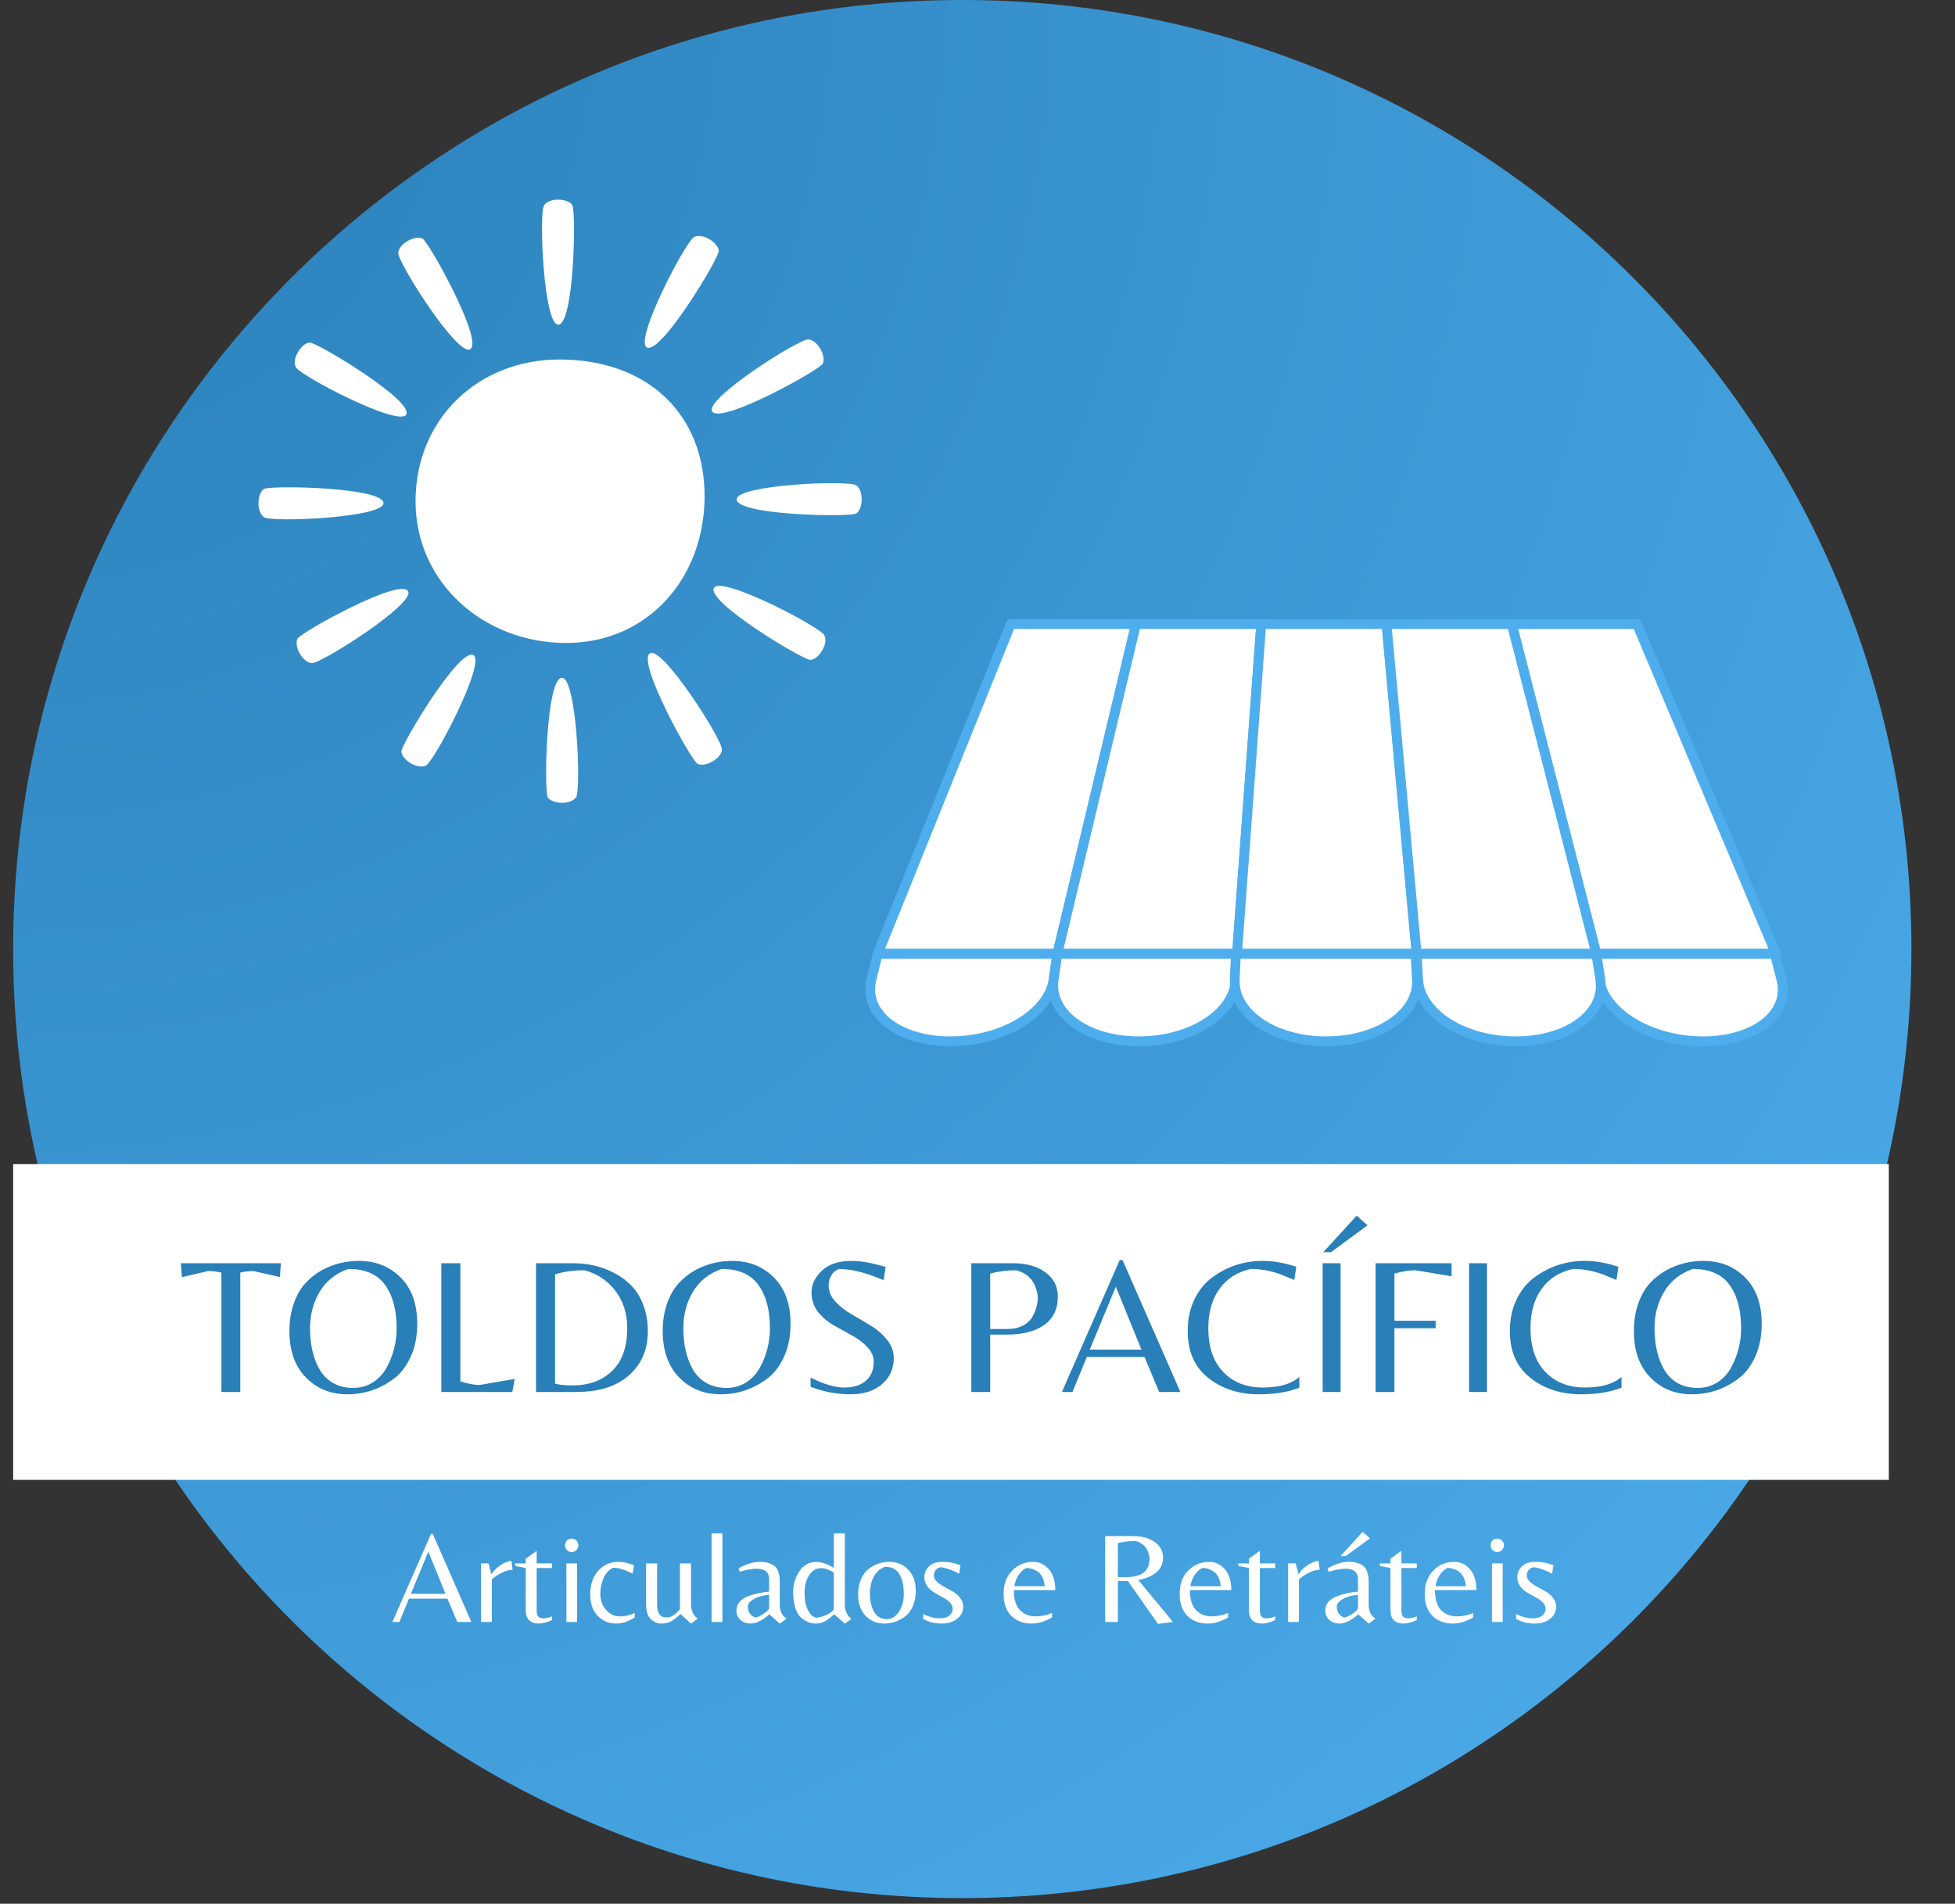
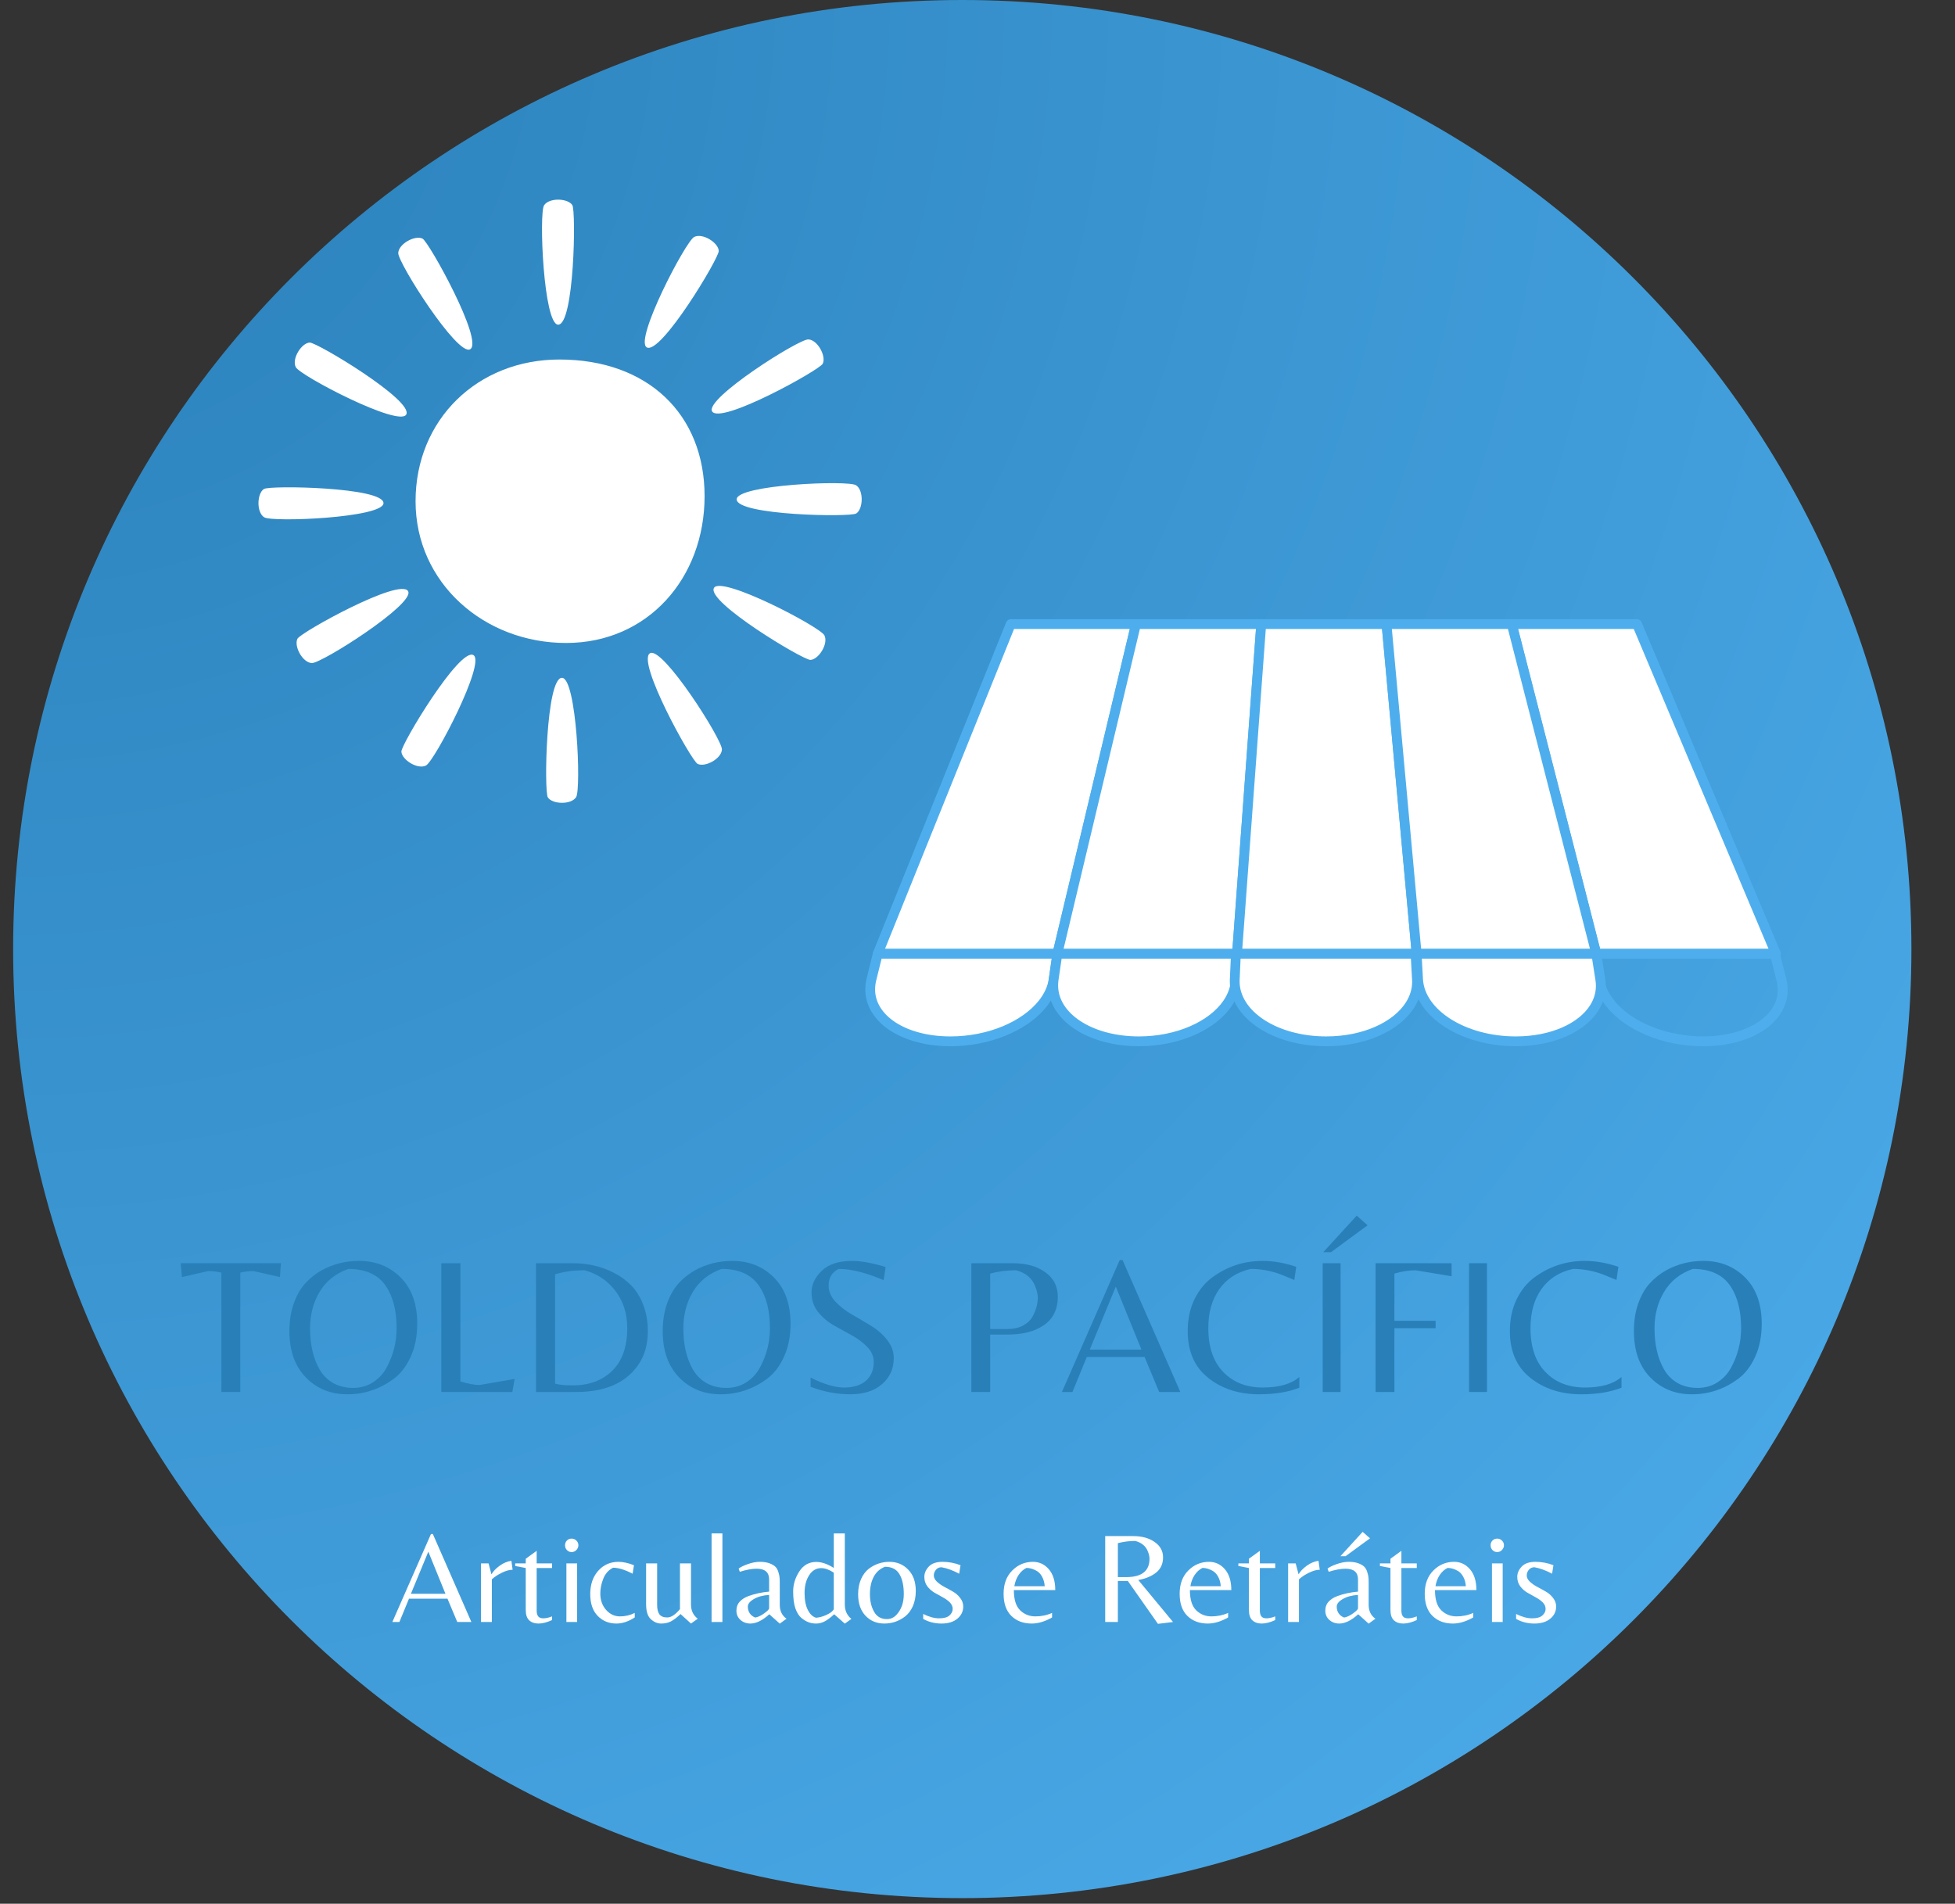
<svg xmlns="http://www.w3.org/2000/svg" width="421" zoomAndPan="magnify" viewBox="0 0 315.75 307.5" height="410" preserveAspectRatio="xMidYMid meet" version="1.0">
  <rect x="0" y="0" width="315.75" height="307.5" fill="#333333" stroke="none" />
  <defs>
    <g />
    <clipPath id="f31f1c1f27">
      <path d="M 2.121 0 L 308.711 0 L 308.711 306.59 L 2.121 306.59 Z M 2.121 0 " clip-rule="nonzero" />
    </clipPath>
    <clipPath id="95c54cd90e">
      <path d="M 155.414 0 C 70.754 0 2.121 68.633 2.121 153.297 C 2.121 237.957 70.754 306.59 155.414 306.59 C 240.078 306.59 308.711 237.957 308.711 153.297 C 308.711 68.633 240.078 0 155.414 0 Z M 155.414 0 " clip-rule="nonzero" />
    </clipPath>
    <radialGradient gradientTransform="matrix(1, 0, 0, 1, 2.12, 0)" gradientUnits="userSpaceOnUse" r="433.584" cx="0" id="2a576bf11d" cy="0" fx="0" fy="0">
      <stop stop-opacity="1" stop-color="rgb(16.212%, 49.942%, 72.36%)" offset="0" />
      <stop stop-opacity="1" stop-color="rgb(16.411%, 50.194%, 72.643%)" offset="0.016" />
      <stop stop-opacity="1" stop-color="rgb(16.58%, 50.409%, 72.885%)" offset="0.027" />
      <stop stop-opacity="1" stop-color="rgb(16.75%, 50.626%, 73.128%)" offset="0.039" />
      <stop stop-opacity="1" stop-color="rgb(16.92%, 50.841%, 73.37%)" offset="0.051" />
      <stop stop-opacity="1" stop-color="rgb(17.09%, 51.056%, 73.613%)" offset="0.062" />
      <stop stop-opacity="1" stop-color="rgb(17.259%, 51.273%, 73.856%)" offset="0.074" />
      <stop stop-opacity="1" stop-color="rgb(17.43%, 51.488%, 74.098%)" offset="0.086" />
      <stop stop-opacity="1" stop-color="rgb(17.599%, 51.703%, 74.341%)" offset="0.098" />
      <stop stop-opacity="1" stop-color="rgb(17.77%, 51.92%, 74.583%)" offset="0.109" />
      <stop stop-opacity="1" stop-color="rgb(17.94%, 52.135%, 74.826%)" offset="0.121" />
      <stop stop-opacity="1" stop-color="rgb(18.109%, 52.35%, 75.069%)" offset="0.133" />
      <stop stop-opacity="1" stop-color="rgb(18.28%, 52.567%, 75.311%)" offset="0.145" />
      <stop stop-opacity="1" stop-color="rgb(18.449%, 52.782%, 75.554%)" offset="0.156" />
      <stop stop-opacity="1" stop-color="rgb(18.619%, 52.997%, 75.797%)" offset="0.168" />
      <stop stop-opacity="1" stop-color="rgb(18.79%, 53.214%, 76.039%)" offset="0.18" />
      <stop stop-opacity="1" stop-color="rgb(18.959%, 53.429%, 76.282%)" offset="0.191" />
      <stop stop-opacity="1" stop-color="rgb(19.128%, 53.644%, 76.524%)" offset="0.203" />
      <stop stop-opacity="1" stop-color="rgb(19.299%, 53.859%, 76.767%)" offset="0.215" />
      <stop stop-opacity="1" stop-color="rgb(19.469%, 54.076%, 77.01%)" offset="0.227" />
      <stop stop-opacity="1" stop-color="rgb(19.638%, 54.291%, 77.252%)" offset="0.238" />
      <stop stop-opacity="1" stop-color="rgb(19.809%, 54.506%, 77.495%)" offset="0.25" />
      <stop stop-opacity="1" stop-color="rgb(19.951%, 54.686%, 77.698%)" offset="0.262" />
      <stop stop-opacity="1" stop-color="rgb(20.064%, 54.831%, 77.859%)" offset="0.27" />
      <stop stop-opacity="1" stop-color="rgb(20.177%, 54.974%, 78.021%)" offset="0.277" />
      <stop stop-opacity="1" stop-color="rgb(20.291%, 55.118%, 78.183%)" offset="0.285" />
      <stop stop-opacity="1" stop-color="rgb(20.404%, 55.261%, 78.345%)" offset="0.293" />
      <stop stop-opacity="1" stop-color="rgb(20.517%, 55.405%, 78.506%)" offset="0.301" />
      <stop stop-opacity="1" stop-color="rgb(20.63%, 55.55%, 78.668%)" offset="0.309" />
      <stop stop-opacity="1" stop-color="rgb(20.744%, 55.693%, 78.83%)" offset="0.316" />
      <stop stop-opacity="1" stop-color="rgb(20.857%, 55.836%, 78.992%)" offset="0.324" />
      <stop stop-opacity="1" stop-color="rgb(20.97%, 55.98%, 79.153%)" offset="0.332" />
      <stop stop-opacity="1" stop-color="rgb(21.083%, 56.123%, 79.315%)" offset="0.34" />
      <stop stop-opacity="1" stop-color="rgb(21.196%, 56.268%, 79.477%)" offset="0.348" />
      <stop stop-opacity="1" stop-color="rgb(21.31%, 56.412%, 79.639%)" offset="0.355" />
      <stop stop-opacity="1" stop-color="rgb(21.423%, 56.555%, 79.8%)" offset="0.363" />
      <stop stop-opacity="1" stop-color="rgb(21.536%, 56.699%, 79.962%)" offset="0.371" />
      <stop stop-opacity="1" stop-color="rgb(21.706%, 56.915%, 80.205%)" offset="0.379" />
      <stop stop-opacity="1" stop-color="rgb(21.933%, 57.202%, 80.528%)" offset="0.395" />
      <stop stop-opacity="1" stop-color="rgb(22.159%, 57.489%, 80.852%)" offset="0.41" />
      <stop stop-opacity="1" stop-color="rgb(22.386%, 57.777%, 81.175%)" offset="0.426" />
      <stop stop-opacity="1" stop-color="rgb(22.612%, 58.064%, 81.499%)" offset="0.441" />
      <stop stop-opacity="1" stop-color="rgb(22.839%, 58.353%, 81.822%)" offset="0.457" />
      <stop stop-opacity="1" stop-color="rgb(23.065%, 58.64%, 82.144%)" offset="0.473" />
      <stop stop-opacity="1" stop-color="rgb(23.293%, 58.926%, 82.468%)" offset="0.488" />
      <stop stop-opacity="1" stop-color="rgb(23.491%, 59.178%, 82.75%)" offset="0.504" />
      <stop stop-opacity="1" stop-color="rgb(23.66%, 59.393%, 82.993%)" offset="0.516" />
      <stop stop-opacity="1" stop-color="rgb(23.83%, 59.61%, 83.235%)" offset="0.527" />
      <stop stop-opacity="1" stop-color="rgb(24.001%, 59.825%, 83.478%)" offset="0.539" />
      <stop stop-opacity="1" stop-color="rgb(24.17%, 60.04%, 83.72%)" offset="0.551" />
      <stop stop-opacity="1" stop-color="rgb(24.339%, 60.257%, 83.963%)" offset="0.562" />
      <stop stop-opacity="1" stop-color="rgb(24.51%, 60.472%, 84.206%)" offset="0.574" />
      <stop stop-opacity="1" stop-color="rgb(24.68%, 60.687%, 84.448%)" offset="0.586" />
      <stop stop-opacity="1" stop-color="rgb(24.85%, 60.904%, 84.691%)" offset="0.598" />
      <stop stop-opacity="1" stop-color="rgb(25.02%, 61.119%, 84.933%)" offset="0.609" />
      <stop stop-opacity="1" stop-color="rgb(25.189%, 61.334%, 85.176%)" offset="0.621" />
      <stop stop-opacity="1" stop-color="rgb(25.331%, 61.514%, 85.379%)" offset="0.633" />
      <stop stop-opacity="1" stop-color="rgb(25.444%, 61.658%, 85.541%)" offset="0.641" />
      <stop stop-opacity="1" stop-color="rgb(25.558%, 61.803%, 85.703%)" offset="0.648" />
      <stop stop-opacity="1" stop-color="rgb(25.671%, 61.946%, 85.864%)" offset="0.656" />
      <stop stop-opacity="1" stop-color="rgb(25.784%, 62.09%, 86.026%)" offset="0.664" />
      <stop stop-opacity="1" stop-color="rgb(25.897%, 62.233%, 86.188%)" offset="0.672" />
      <stop stop-opacity="1" stop-color="rgb(26.012%, 62.378%, 86.349%)" offset="0.68" />
      <stop stop-opacity="1" stop-color="rgb(26.125%, 62.521%, 86.511%)" offset="0.688" />
      <stop stop-opacity="1" stop-color="rgb(26.294%, 62.737%, 86.754%)" offset="0.695" />
      <stop stop-opacity="1" stop-color="rgb(26.521%, 63.023%, 87.077%)" offset="0.711" />
      <stop stop-opacity="1" stop-color="rgb(26.747%, 63.312%, 87.401%)" offset="0.727" />
      <stop stop-opacity="1" stop-color="rgb(26.974%, 63.599%, 87.724%)" offset="0.742" />
      <stop stop-opacity="1" stop-color="rgb(27.171%, 63.85%, 88.007%)" offset="0.758" />
      <stop stop-opacity="1" stop-color="rgb(27.342%, 64.066%, 88.249%)" offset="0.77" />
      <stop stop-opacity="1" stop-color="rgb(27.512%, 64.282%, 88.492%)" offset="0.781" />
      <stop stop-opacity="1" stop-color="rgb(27.682%, 64.497%, 88.734%)" offset="0.793" />
      <stop stop-opacity="1" stop-color="rgb(27.852%, 64.713%, 88.977%)" offset="0.805" />
      <stop stop-opacity="1" stop-color="rgb(27.994%, 64.893%, 89.18%)" offset="0.816" />
      <stop stop-opacity="1" stop-color="rgb(28.107%, 65.036%, 89.342%)" offset="0.824" />
      <stop stop-opacity="1" stop-color="rgb(28.22%, 65.181%, 89.503%)" offset="0.832" />
      <stop stop-opacity="1" stop-color="rgb(28.334%, 65.324%, 89.665%)" offset="0.84" />
      <stop stop-opacity="1" stop-color="rgb(28.503%, 65.54%, 89.908%)" offset="0.848" />
      <stop stop-opacity="1" stop-color="rgb(28.729%, 65.826%, 90.231%)" offset="0.863" />
      <stop stop-opacity="1" stop-color="rgb(28.928%, 66.078%, 90.514%)" offset="0.879" />
      <stop stop-opacity="1" stop-color="rgb(29.099%, 66.293%, 90.756%)" offset="0.891" />
      <stop stop-opacity="1" stop-color="rgb(29.268%, 66.51%, 90.999%)" offset="0.902" />
      <stop stop-opacity="1" stop-color="rgb(29.41%, 66.69%, 91.202%)" offset="0.914" />
      <stop stop-opacity="1" stop-color="rgb(29.523%, 66.833%, 91.364%)" offset="0.922" />
      <stop stop-opacity="1" stop-color="rgb(29.692%, 67.049%, 91.606%)" offset="0.93" />
      <stop stop-opacity="1" stop-color="rgb(29.89%, 67.3%, 91.888%)" offset="0.945" />
      <stop stop-opacity="1" stop-color="rgb(30.032%, 67.48%, 92.091%)" offset="0.957" />
      <stop stop-opacity="1" stop-color="rgb(30.202%, 67.696%, 92.332%)" offset="0.965" />
      <stop stop-opacity="1" stop-color="rgb(30.373%, 67.912%, 92.575%)" offset="0.98" />
      <stop stop-opacity="1" stop-color="rgb(30.515%, 68.091%, 92.776%)" offset="0.988" />
      <stop stop-opacity="1" stop-color="rgb(30.6%, 68.199%, 92.899%)" offset="1" />
    </radialGradient>
    <clipPath id="51afe5af66">
      <path d="M 2.121 188.035 L 305.059 188.035 L 305.059 239.035 L 2.121 239.035 Z M 2.121 188.035 " clip-rule="nonzero" />
    </clipPath>
    <clipPath id="2f0c1bdeda">
      <path d="M 41.395 32 L 139.484 32 L 139.484 129.988 L 41.395 129.988 Z M 41.395 32 " clip-rule="nonzero" />
    </clipPath>
    <clipPath id="c0b4c0c51f">
      <path d="M 140 154 L 171 154 L 171 168.871 L 140 168.871 Z M 140 154 " clip-rule="nonzero" />
    </clipPath>
    <clipPath id="f4f6727b09">
      <path d="M 139.398 153 L 172 153 L 172 168.871 L 139.398 168.871 Z M 139.398 153 " clip-rule="nonzero" />
    </clipPath>
    <clipPath id="09361f13fa">
      <path d="M 170 154 L 200 154 L 200 168.871 L 170 168.871 Z M 170 154 " clip-rule="nonzero" />
    </clipPath>
    <clipPath id="33d03f3644">
      <path d="M 169 153 L 201 153 L 201 168.871 L 169 168.871 Z M 169 153 " clip-rule="nonzero" />
    </clipPath>
    <clipPath id="09a25195dc">
      <path d="M 199 154 L 229 154 L 229 168.871 L 199 168.871 Z M 199 154 " clip-rule="nonzero" />
    </clipPath>
    <clipPath id="4b557e83e0">
      <path d="M 198 153 L 230 153 L 230 168.871 L 198 168.871 Z M 198 153 " clip-rule="nonzero" />
    </clipPath>
    <clipPath id="b6150c141c">
-       <path d="M 257 154 L 288 154 L 288 168.871 L 257 168.871 Z M 257 154 " clip-rule="nonzero" />
-     </clipPath>
+       </clipPath>
    <clipPath id="ba5aa6c225">
      <path d="M 256 153 L 289 153 L 289 168.871 L 256 168.871 Z M 256 153 " clip-rule="nonzero" />
    </clipPath>
    <clipPath id="4100cf9695">
      <path d="M 228 154 L 259 154 L 259 168.871 L 228 168.871 Z M 228 154 " clip-rule="nonzero" />
    </clipPath>
    <clipPath id="76d4398061">
      <path d="M 228 153 L 260 153 L 260 168.871 L 228 168.871 Z M 228 153 " clip-rule="nonzero" />
    </clipPath>
  </defs>
  <g clip-path="url(#f31f1c1f27)">
    <g clip-path="url(#95c54cd90e)">
      <path fill="url(#2a576bf11d)" d="M 2.121 0 L 2.121 306.59 L 308.711 306.59 L 308.711 0 Z M 2.121 0 " fill-rule="nonzero" />
    </g>
  </g>
  <g clip-path="url(#51afe5af66)">
-     <path fill="#ffffff" d="M 2.121 188.035 L 305.133 188.035 L 305.133 239.035 L 2.121 239.035 Z M 2.121 188.035 " fill-opacity="1" fill-rule="nonzero" />
-   </g>
+     </g>
  <g clip-path="url(#2f0c1bdeda)">
    <path fill="#ffffff" d="M 113.797 80.141 C 113.797 93.355 104.641 103.855 91.43 103.855 C 78.215 103.855 67.117 94.176 67.117 80.961 C 67.117 67.75 77.145 58.07 90.355 58.07 C 104.625 58.07 113.797 66.93 113.797 80.141 Z M 92.434 33.125 C 91.711 32.008 88.691 31.895 87.871 33.164 C 87.027 34.469 87.789 52.441 90.152 52.441 C 92.738 52.441 93.059 34.09 92.434 33.125 Z M 68.25 38.547 C 67.066 37.941 64.395 39.352 64.32 40.859 C 64.238 42.414 73.887 57.598 75.934 56.414 C 78.172 55.121 69.273 39.07 68.25 38.547 Z M 50.02 55.332 C 48.688 55.398 47.082 57.961 47.77 59.305 C 48.477 60.688 64.422 69.012 65.605 66.965 C 66.898 64.727 51.168 55.273 50.02 55.332 Z M 42.621 78.984 C 41.504 79.711 41.391 82.73 42.66 83.551 C 43.965 84.395 61.938 83.633 61.938 81.266 C 61.938 78.684 43.586 78.363 42.621 78.984 Z M 48.043 103.168 C 47.438 104.355 48.848 107.027 50.359 107.102 C 51.91 107.18 67.094 97.535 65.91 95.488 C 64.617 93.25 48.566 102.145 48.043 103.168 Z M 64.828 121.402 C 64.895 122.73 67.457 124.34 68.801 123.648 C 70.184 122.941 78.508 106.996 76.461 105.816 C 74.223 104.523 64.773 120.254 64.828 121.402 Z M 88.48 128.797 C 89.207 129.918 92.227 130.027 93.047 128.762 C 93.891 127.457 93.129 109.484 90.762 109.484 C 88.18 109.484 87.859 127.832 88.48 128.797 Z M 112.664 123.379 C 113.852 123.984 116.523 122.57 116.598 121.062 C 116.676 119.512 107.031 104.328 104.984 105.512 C 102.746 106.805 111.645 122.855 112.664 123.379 Z M 130.898 106.59 C 132.227 106.523 133.836 103.965 133.148 102.621 C 132.438 101.238 116.492 92.91 115.312 94.961 C 114.02 97.199 129.75 106.648 130.898 106.59 Z M 138.293 82.938 C 139.414 82.215 139.523 79.195 138.258 78.375 C 136.953 77.531 118.98 78.293 118.98 80.656 C 118.98 83.242 137.328 83.562 138.293 82.938 Z M 132.875 58.754 C 133.48 57.57 132.066 54.898 130.559 54.824 C 129.008 54.742 113.824 64.391 115.008 66.438 C 116.301 68.676 132.352 59.777 132.875 58.754 Z M 116.086 40.523 C 116.02 39.191 113.461 37.586 112.117 38.273 C 110.734 38.98 102.406 54.926 104.457 56.109 C 106.695 57.402 116.145 41.672 116.086 40.523 Z M 116.086 40.523 " fill-opacity="1" fill-rule="nonzero" />
  </g>
  <path fill="#ffffff" d="M 141.762 154.059 L 163.242 100.805 L 183.473 100.805 L 170.777 154.059 L 141.762 154.059 " fill-opacity="1" fill-rule="nonzero" />
  <path fill="#4eaeed" d="M 141.762 154.059 L 142.496 154.355 L 163.777 101.594 L 182.473 101.594 L 170.152 153.266 L 141.762 153.266 L 141.762 154.059 L 142.496 154.355 L 141.762 154.059 L 141.762 154.848 L 170.777 154.848 C 171.141 154.848 171.461 154.598 171.543 154.242 L 184.242 100.988 C 184.301 100.75 184.246 100.504 184.094 100.312 C 183.945 100.121 183.719 100.012 183.473 100.012 L 163.242 100.012 C 162.922 100.012 162.633 100.211 162.512 100.508 L 141.027 153.762 C 140.93 154.004 140.961 154.285 141.105 154.5 C 141.254 154.719 141.5 154.848 141.762 154.848 L 141.762 154.059 " fill-opacity="1" fill-rule="nonzero" />
  <path fill="#ffffff" d="M 170.777 154.059 L 183.473 100.805 L 203.703 100.805 L 199.789 154.059 L 170.777 154.059 " fill-opacity="1" fill-rule="nonzero" />
  <path fill="#4eaeed" d="M 170.777 154.059 L 171.543 154.242 L 184.098 101.594 L 202.852 101.594 L 199.055 153.266 L 170.777 153.266 L 170.777 154.059 L 171.543 154.242 L 170.777 154.059 L 170.777 154.848 L 199.789 154.848 C 200.203 154.848 200.547 154.531 200.578 154.117 L 204.492 100.863 C 204.508 100.645 204.434 100.426 204.281 100.266 C 204.133 100.105 203.926 100.012 203.703 100.012 L 183.473 100.012 C 183.109 100.012 182.789 100.266 182.707 100.621 L 170.008 153.875 C 169.949 154.109 170.004 154.359 170.156 154.551 C 170.305 154.738 170.531 154.848 170.777 154.848 L 170.777 154.059 " fill-opacity="1" fill-rule="nonzero" />
  <path fill="#ffffff" d="M 199.789 154.059 L 203.703 100.805 L 223.934 100.805 L 228.801 154.059 L 199.789 154.059 " fill-opacity="1" fill-rule="nonzero" />
  <path fill="#4eaeed" d="M 199.789 154.059 L 200.578 154.117 L 204.438 101.594 L 223.211 101.594 L 227.934 153.266 L 199.789 153.266 L 199.789 154.059 L 200.578 154.117 L 199.789 154.059 L 199.789 154.848 L 228.801 154.848 C 229.027 154.848 229.234 154.758 229.387 154.594 C 229.535 154.426 229.609 154.211 229.59 153.988 L 224.719 100.734 C 224.684 100.324 224.34 100.012 223.934 100.012 L 203.703 100.012 C 203.289 100.012 202.945 100.332 202.914 100.746 L 199 154 C 198.984 154.219 199.059 154.434 199.211 154.598 C 199.359 154.758 199.566 154.848 199.789 154.848 L 199.789 154.059 " fill-opacity="1" fill-rule="nonzero" />
  <path fill="#ffffff" d="M 244.164 100.805 L 264.391 100.805 L 286.828 154.059 L 257.816 154.059 L 244.164 100.805 " fill-opacity="1" fill-rule="nonzero" />
  <path fill="#4eaeed" d="M 244.164 100.805 L 244.164 101.594 L 263.867 101.594 L 285.637 153.266 L 258.43 153.266 L 244.93 100.609 L 244.164 100.805 L 244.164 101.594 L 244.164 100.805 L 243.398 101 L 257.047 154.254 C 257.137 154.605 257.453 154.848 257.816 154.848 L 286.828 154.848 C 287.094 154.848 287.34 154.715 287.488 154.496 C 287.633 154.277 287.66 153.996 287.559 153.754 L 265.121 100.496 C 264.996 100.203 264.711 100.012 264.391 100.012 L 244.164 100.012 C 243.918 100.012 243.688 100.125 243.539 100.32 C 243.387 100.512 243.336 100.762 243.398 101 L 244.164 100.805 " fill-opacity="1" fill-rule="nonzero" />
  <path fill="#ffffff" d="M 228.801 154.059 L 223.934 100.805 L 244.164 100.805 L 257.816 154.059 L 228.801 154.059 " fill-opacity="1" fill-rule="nonzero" />
  <path fill="#4eaeed" d="M 228.801 154.059 L 229.59 153.988 L 224.797 101.594 L 243.547 101.594 L 256.797 153.266 L 228.801 153.266 L 228.801 154.059 L 229.59 153.988 L 228.801 154.059 L 228.801 154.848 L 257.816 154.848 C 258.059 154.848 258.289 154.738 258.438 154.543 C 258.59 154.352 258.641 154.098 258.582 153.863 L 244.93 100.609 C 244.84 100.258 244.523 100.012 244.164 100.012 L 223.934 100.012 C 223.711 100.012 223.5 100.105 223.352 100.27 C 223.199 100.438 223.125 100.652 223.145 100.875 L 228.016 154.129 C 228.051 154.535 228.395 154.848 228.801 154.848 L 228.801 154.059 " fill-opacity="1" fill-rule="nonzero" />
  <g clip-path="url(#c0b4c0c51f)">
    <path fill="#ffffff" d="M 170.172 158.215 C 169.375 163.727 161.91 168.195 153.508 168.195 C 145.105 168.195 139.391 163.727 140.742 158.215 L 141.762 154.059 L 170.777 154.059 L 170.172 158.215 " fill-opacity="1" fill-rule="nonzero" />
  </g>
  <g clip-path="url(#f4f6727b09)">
    <path fill="#4eaeed" d="M 170.172 158.215 L 169.391 158.102 C 169.211 159.32 168.668 160.504 167.793 161.609 C 166.484 163.266 164.445 164.727 161.961 165.762 C 159.477 166.797 156.555 167.406 153.508 167.406 C 149.848 167.406 146.746 166.523 144.617 165.125 C 143.551 164.43 142.73 163.605 142.176 162.711 C 141.625 161.816 141.336 160.852 141.336 159.812 C 141.336 159.359 141.391 158.887 141.508 158.402 L 142.383 154.852 L 169.863 154.852 L 169.391 158.098 L 170.172 158.215 L 170.953 158.328 L 171.559 154.172 C 171.59 153.945 171.523 153.715 171.375 153.543 C 171.223 153.367 171.004 153.27 170.777 153.27 L 141.762 153.27 C 141.398 153.27 141.078 153.516 140.996 153.871 L 139.973 158.023 C 139.824 158.629 139.754 159.227 139.754 159.812 C 139.75 161.152 140.137 162.422 140.832 163.543 C 141.875 165.23 143.594 166.582 145.766 167.523 C 147.938 168.461 150.574 168.988 153.508 168.988 C 157.852 168.984 161.945 167.836 165.098 165.949 C 166.676 165.004 168.02 163.875 169.035 162.59 C 170.047 161.309 170.73 159.863 170.953 158.328 L 170.172 158.215 " fill-opacity="1" fill-rule="nonzero" />
  </g>
  <g clip-path="url(#09361f13fa)">
    <path fill="#ffffff" d="M 199.789 154.059 L 199.602 158.215 C 199.355 163.727 192.344 168.195 183.941 168.195 C 175.535 168.195 169.375 163.727 170.172 158.215 L 170.777 154.059 L 199.789 154.059 " fill-opacity="1" fill-rule="nonzero" />
  </g>
  <g clip-path="url(#33d03f3644)">
    <path fill="#4eaeed" d="M 199.789 154.059 L 199 154.023 L 198.812 158.18 C 198.758 159.391 198.332 160.559 197.582 161.648 C 196.457 163.285 194.578 164.738 192.207 165.766 C 189.84 166.797 186.984 167.406 183.941 167.406 C 180.117 167.406 176.797 166.441 174.488 164.922 C 173.332 164.164 172.43 163.27 171.82 162.297 C 171.215 161.324 170.895 160.281 170.895 159.172 C 170.895 158.895 170.914 158.613 170.953 158.328 L 171.461 154.848 L 199.789 154.852 L 199.789 154.059 L 199 154.023 L 199.789 154.059 L 199.789 153.27 L 170.777 153.27 C 170.383 153.27 170.051 153.555 169.992 153.945 L 169.391 158.098 C 169.336 158.461 169.312 158.816 169.312 159.172 C 169.309 160.594 169.73 161.941 170.48 163.137 C 171.609 164.93 173.453 166.387 175.77 167.398 C 178.082 168.414 180.875 168.988 183.941 168.988 C 188.281 168.984 192.27 167.836 195.254 165.938 C 196.746 164.988 197.988 163.848 198.883 162.547 C 199.777 161.25 200.324 159.793 200.391 158.25 L 200.578 154.094 C 200.59 153.879 200.512 153.672 200.359 153.512 C 200.211 153.355 200.008 153.27 199.789 153.27 L 199.789 154.059 " fill-opacity="1" fill-rule="nonzero" />
  </g>
  <g clip-path="url(#09a25195dc)">
    <path fill="#ffffff" d="M 228.621 154.059 L 228.852 158.215 C 229.16 163.727 222.594 168.195 214.191 168.195 C 205.789 168.195 199.176 163.727 199.426 158.215 L 199.609 154.059 L 228.621 154.059 " fill-opacity="1" fill-rule="nonzero" />
  </g>
  <g clip-path="url(#4b557e83e0)">
    <path fill="#4eaeed" d="M 228.621 154.059 L 227.832 154.102 L 228.062 158.258 C 228.07 158.367 228.074 158.477 228.074 158.586 C 228.07 159.758 227.723 160.871 227.059 161.914 C 226.066 163.477 224.352 164.855 222.125 165.84 C 219.898 166.824 217.168 167.406 214.191 167.406 C 210.203 167.406 206.648 166.359 204.145 164.711 C 202.891 163.887 201.898 162.918 201.23 161.867 C 200.562 160.816 200.207 159.695 200.207 158.512 C 200.207 158.422 200.207 158.336 200.215 158.254 L 200.215 158.25 L 200.363 154.852 L 228.621 154.852 L 228.621 154.059 L 227.832 154.102 L 228.621 154.059 L 228.621 153.27 L 199.609 153.27 C 199.188 153.27 198.836 153.602 198.82 154.023 L 198.633 158.18 L 198.633 158.172 C 198.629 158.289 198.625 158.402 198.625 158.512 C 198.625 160.016 199.086 161.449 199.898 162.719 C 201.117 164.625 203.105 166.184 205.57 167.273 C 208.039 168.363 210.996 168.988 214.191 168.988 C 218.438 168.984 222.246 167.891 225.043 166.055 C 226.441 165.137 227.586 164.027 228.391 162.766 C 229.195 161.504 229.656 160.082 229.652 158.586 C 229.652 158.445 229.652 158.309 229.645 158.172 L 229.41 154.016 C 229.387 153.598 229.043 153.27 228.621 153.27 L 228.621 154.059 " fill-opacity="1" fill-rule="nonzero" />
  </g>
  <g clip-path="url(#b6150c141c)">
    <path fill="#ffffff" d="M 275.055 168.195 C 266.652 168.195 259.145 163.727 258.281 158.215 L 257.637 154.059 L 286.648 154.059 L 287.711 158.215 C 289.129 163.727 283.461 168.195 275.055 168.195 " fill-opacity="1" fill-rule="nonzero" />
  </g>
  <g clip-path="url(#ba5aa6c225)">
    <path fill="#4eaeed" d="M 275.055 168.195 L 275.055 167.406 C 270.996 167.406 267.141 166.32 264.246 164.594 C 262.797 163.73 261.586 162.711 260.703 161.605 C 259.816 160.496 259.254 159.312 259.062 158.09 L 258.559 154.848 L 286.035 154.848 L 286.945 158.41 C 287.078 158.918 287.137 159.406 287.137 159.883 C 287.137 160.91 286.852 161.867 286.305 162.754 C 285.484 164.086 284.055 165.254 282.129 166.082 C 280.199 166.914 277.789 167.406 275.055 167.406 L 275.055 168.988 C 278.949 168.984 282.312 168.062 284.754 166.473 C 285.969 165.672 286.961 164.703 287.652 163.586 C 288.34 162.473 288.723 161.211 288.719 159.883 C 288.719 159.273 288.641 158.645 288.48 158.016 L 287.414 153.863 C 287.324 153.512 287.008 153.27 286.648 153.27 L 257.637 153.27 C 257.402 153.27 257.184 153.367 257.035 153.547 C 256.883 153.723 256.82 153.953 256.855 154.18 L 257.5 158.336 C 257.742 159.871 258.441 161.312 259.469 162.594 C 261.012 164.516 263.285 166.102 265.98 167.223 C 268.676 168.34 271.801 168.988 275.055 168.988 L 275.055 168.195 " fill-opacity="1" fill-rule="nonzero" />
  </g>
  <g clip-path="url(#4100cf9695)">
    <path fill="#ffffff" d="M 257.816 154.059 L 258.465 158.215 C 259.324 163.727 253.207 168.195 244.805 168.195 C 236.402 168.195 229.34 163.727 229.035 158.215 L 228.801 154.059 L 257.816 154.059 " fill-opacity="1" fill-rule="nonzero" />
  </g>
  <g clip-path="url(#76d4398061)">
    <path fill="#4eaeed" d="M 257.816 154.059 L 257.035 154.18 L 257.684 158.336 C 257.73 158.645 257.754 158.945 257.754 159.242 C 257.75 160.344 257.434 161.379 256.836 162.344 C 255.934 163.785 254.367 165.059 252.293 165.965 C 250.223 166.871 247.656 167.406 244.805 167.406 C 240.742 167.406 237.012 166.32 234.305 164.605 C 232.953 163.75 231.855 162.738 231.094 161.645 C 230.328 160.551 229.891 159.383 229.824 158.172 L 229.637 154.852 L 257.816 154.852 L 257.816 154.059 L 257.035 154.18 L 257.816 154.059 L 257.816 153.27 L 228.801 153.27 C 228.586 153.27 228.379 153.359 228.227 153.516 C 228.078 153.672 228 153.887 228.012 154.102 L 228.242 158.258 C 228.328 159.801 228.891 161.258 229.797 162.555 C 231.16 164.496 233.293 166.094 235.887 167.219 C 238.484 168.34 241.547 168.988 244.805 168.988 C 248.871 168.984 252.449 167.977 255.059 166.266 C 256.363 165.41 257.43 164.371 258.176 163.184 C 258.918 161.996 259.336 160.652 259.336 159.242 C 259.336 158.863 259.305 158.48 259.246 158.09 L 258.598 153.938 C 258.535 153.555 258.203 153.27 257.816 153.27 L 257.816 154.059 " fill-opacity="1" fill-rule="nonzero" />
  </g>
  <g fill="#297fb8" fill-opacity="1">
    <g transform="translate(28.883, 224.836)">
      <g>
        <path d="M 9.922 0 L 6.875 0 L 6.875 -19.281 C 6.164 -19.445 5.457 -19.531 4.75 -19.531 L 0.5 -18.562 L 0.312 -20.797 L 16.484 -20.797 L 16.328 -18.562 L 12.062 -19.531 C 11.344 -19.531 10.629 -19.445 9.922 -19.281 Z M 9.922 0 " />
      </g>
    </g>
  </g>
  <g fill="#297fb8" fill-opacity="1">
    <g transform="translate(45.683, 224.836)">
      <g>
        <path d="M 12.281 -21.172 C 15 -21.172 17.25 -20.273 19.031 -18.484 C 20.812 -16.691 21.703 -14.207 21.703 -11.031 C 21.703 -8.977 21.344 -7.18 20.625 -5.641 C 19.914 -4.098 18.988 -2.91 17.844 -2.078 C 15.602 -0.441 13.129 0.375 10.422 0.375 C 7.723 0.375 5.488 -0.531 3.719 -2.344 C 1.945 -4.156 1.062 -6.648 1.062 -9.828 C 1.062 -11.484 1.297 -12.973 1.766 -14.297 C 2.242 -15.629 2.863 -16.711 3.625 -17.547 C 4.395 -18.391 5.281 -19.094 6.281 -19.656 C 8.125 -20.664 10.125 -21.172 12.281 -21.172 Z M 5.969 -3.578 C 6.508 -2.66 7.238 -1.941 8.156 -1.422 C 9.082 -0.91 10.145 -0.656 11.344 -0.656 C 12.551 -0.656 13.625 -0.957 14.562 -1.562 C 15.508 -2.176 16.242 -2.973 16.766 -3.953 C 17.836 -5.922 18.375 -8.035 18.375 -10.297 C 18.375 -13.086 17.816 -15.328 16.703 -17.016 C 15.473 -18.922 13.43 -19.875 10.578 -19.875 C 8.547 -19.164 7.004 -17.941 5.953 -16.203 C 4.91 -14.461 4.391 -12.492 4.391 -10.297 C 4.391 -7.617 4.914 -5.379 5.969 -3.578 Z M 5.969 -3.578 " />
      </g>
    </g>
  </g>
  <g fill="#297fb8" fill-opacity="1">
    <g transform="translate(68.449, 224.836)">
      <g>
        <path d="M 2.828 0 L 2.828 -20.797 L 5.906 -20.797 L 5.906 -1.703 C 7.176 -1.316 8.203 -1.125 8.984 -1.125 L 14.672 -2.109 L 14.297 0 Z M 2.828 0 " />
      </g>
    </g>
  </g>
  <g fill="#297fb8" fill-opacity="1">
    <g transform="translate(83.742, 224.836)">
      <g>
        <path d="M 2.828 0 L 2.828 -20.797 L 8.766 -20.797 C 11.234 -20.797 13.461 -20.27 15.453 -19.219 C 16.516 -18.676 17.441 -17.992 18.234 -17.172 C 19.035 -16.359 19.676 -15.316 20.156 -14.047 C 20.645 -12.785 20.891 -11.379 20.891 -9.828 C 20.891 -7.609 20.332 -5.734 19.219 -4.203 C 17.188 -1.398 13.898 0 9.359 0 Z M 8.734 -1.062 C 11.391 -1.062 13.523 -1.848 15.141 -3.422 C 16.754 -4.992 17.562 -7.297 17.562 -10.328 C 17.562 -12.672 16.922 -14.676 15.641 -16.344 C 14.359 -18.008 12.703 -19.113 10.672 -19.656 C 8.859 -19.656 7.27 -19.438 5.906 -19 L 5.906 -1.344 C 6.57 -1.156 7.516 -1.062 8.734 -1.062 Z M 8.734 -1.062 " />
      </g>
    </g>
  </g>
  <g fill="#297fb8" fill-opacity="1">
    <g transform="translate(105.975, 224.836)">
      <g>
        <path d="M 12.281 -21.172 C 15 -21.172 17.25 -20.273 19.031 -18.484 C 20.812 -16.691 21.703 -14.207 21.703 -11.031 C 21.703 -8.977 21.344 -7.18 20.625 -5.641 C 19.914 -4.098 18.988 -2.91 17.844 -2.078 C 15.602 -0.441 13.129 0.375 10.422 0.375 C 7.723 0.375 5.488 -0.531 3.719 -2.344 C 1.945 -4.156 1.062 -6.648 1.062 -9.828 C 1.062 -11.484 1.297 -12.973 1.766 -14.297 C 2.242 -15.629 2.863 -16.711 3.625 -17.547 C 4.395 -18.391 5.281 -19.094 6.281 -19.656 C 8.125 -20.664 10.125 -21.172 12.281 -21.172 Z M 5.969 -3.578 C 6.508 -2.66 7.238 -1.941 8.156 -1.422 C 9.082 -0.91 10.145 -0.656 11.344 -0.656 C 12.551 -0.656 13.625 -0.957 14.562 -1.562 C 15.508 -2.176 16.242 -2.973 16.766 -3.953 C 17.836 -5.922 18.375 -8.035 18.375 -10.297 C 18.375 -13.086 17.816 -15.328 16.703 -17.016 C 15.473 -18.922 13.43 -19.875 10.578 -19.875 C 8.547 -19.164 7.004 -17.941 5.953 -16.203 C 4.91 -14.461 4.391 -12.492 4.391 -10.297 C 4.391 -7.617 4.914 -5.379 5.969 -3.578 Z M 5.969 -3.578 " />
      </g>
    </g>
  </g>
  <g fill="#297fb8" fill-opacity="1">
    <g transform="translate(128.741, 224.836)">
      <g>
        <path d="M 5.094 -17.172 C 5.094 -16.254 5.453 -15.398 6.172 -14.609 C 6.891 -13.828 7.766 -13.141 8.797 -12.547 C 9.836 -11.953 10.867 -11.344 11.891 -10.719 C 12.922 -10.102 13.797 -9.344 14.516 -8.438 C 15.242 -7.539 15.609 -6.551 15.609 -5.469 C 15.609 -3.75 14.973 -2.344 13.703 -1.25 C 12.441 -0.164 10.734 0.375 8.578 0.375 C 6.422 0.375 4.285 -0.031 2.172 -0.844 L 2.172 -2.328 C 4.305 -1.254 6.117 -0.719 7.609 -0.719 C 9.109 -0.719 10.273 -1.082 11.109 -1.812 C 11.953 -2.551 12.375 -3.57 12.375 -4.875 C 12.375 -5.75 12.023 -6.547 11.328 -7.266 C 10.641 -7.992 9.801 -8.625 8.812 -9.156 C 7.832 -9.688 6.848 -10.234 5.859 -10.797 C 4.879 -11.367 4.047 -12.086 3.359 -12.953 C 2.672 -13.828 2.328 -14.879 2.328 -16.109 C 2.328 -17.348 2.875 -18.5 3.969 -19.562 C 5.07 -20.633 6.711 -21.172 8.891 -21.172 C 10.316 -21.172 12.117 -20.844 14.297 -20.188 L 13.969 -18.062 C 11.145 -19.27 8.727 -19.875 6.719 -19.875 C 5.633 -19.352 5.094 -18.453 5.094 -17.172 Z M 5.094 -17.172 " />
      </g>
    </g>
  </g>
  <g fill="#297fb8" fill-opacity="1">
    <g transform="translate(146.201, 224.836)">
      <g />
    </g>
  </g>
  <g fill="#297fb8" fill-opacity="1">
    <g transform="translate(154.051, 224.836)">
      <g>
        <path d="M 16.797 -15.391 C 16.797 -13.379 16.055 -11.852 14.578 -10.812 C 13.109 -9.781 11.109 -9.266 8.578 -9.266 L 5.875 -9.266 L 5.875 0 L 2.828 0 L 2.828 -20.797 L 9.578 -20.797 C 11.691 -20.797 13.422 -20.312 14.766 -19.344 C 16.117 -18.383 16.797 -17.066 16.797 -15.391 Z M 5.875 -10.172 L 8.672 -10.172 C 9.648 -10.172 10.488 -10.359 11.188 -10.734 C 11.895 -11.117 12.406 -11.602 12.719 -12.188 C 13.281 -13.227 13.562 -14.242 13.562 -15.234 C 13.562 -15.711 13.438 -16.285 13.188 -16.953 C 12.688 -18.336 11.648 -19.238 10.078 -19.656 C 8.566 -19.656 7.164 -19.477 5.875 -19.125 Z M 5.875 -10.172 " />
      </g>
    </g>
  </g>
  <g fill="#297fb8" fill-opacity="1">
    <g transform="translate(171.197, 224.836)">
      <g>
        <path d="M 0.312 0 L 9.641 -21.297 L 10.109 -21.297 L 19.438 0 L 16.016 0 L 13.656 -5.656 L 4.328 -5.656 L 2.016 0 Z M 4.812 -6.844 L 13.156 -6.844 L 9.016 -17.016 Z M 4.812 -6.844 " />
      </g>
    </g>
  </g>
  <g fill="#297fb8" fill-opacity="1">
    <g transform="translate(190.949, 224.836)">
      <g>
        <path d="M 12.406 0.375 C 9.156 0.375 6.422 -0.504 4.203 -2.266 C 1.984 -4.023 0.875 -6.547 0.875 -9.828 C 0.875 -11.754 1.238 -13.469 1.969 -14.969 C 2.707 -16.477 3.676 -17.664 4.875 -18.531 C 7.281 -20.289 9.977 -21.172 12.969 -21.172 C 14.707 -21.172 16.52 -20.852 18.406 -20.219 L 18.094 -18.094 C 17.102 -18.508 16.336 -18.82 15.797 -19.031 C 14.223 -19.594 12.645 -19.875 11.062 -19.875 C 8.852 -19.375 7.156 -18.285 5.969 -16.609 C 4.789 -14.93 4.203 -12.836 4.203 -10.328 C 4.203 -7.254 5.008 -4.883 6.625 -3.219 C 8.238 -1.551 10.363 -0.719 13 -0.719 C 15.633 -0.719 17.602 -1.285 18.906 -2.422 L 18.906 -0.688 C 17.102 0.02 14.938 0.375 12.406 0.375 Z M 12.406 0.375 " />
      </g>
    </g>
  </g>
  <g fill="#297fb8" fill-opacity="1">
    <g transform="translate(210.795, 224.836)">
      <g>
        <path d="M 5.719 -20.797 L 5.719 0 L 2.828 0 L 2.828 -20.797 Z M 4.172 -22.578 L 2.922 -22.578 L 8.328 -28.484 L 10.078 -26.922 Z M 4.172 -22.578 " />
      </g>
    </g>
  </g>
  <g fill="#297fb8" fill-opacity="1">
    <g transform="translate(219.336, 224.836)">
      <g>
        <path d="M 5.875 -11.5 L 12.531 -11.5 L 12.531 -10.297 L 5.875 -10.297 L 5.875 0 L 2.828 0 L 2.828 -20.797 L 15.109 -20.797 L 15.109 -18.688 L 9.297 -19.656 C 8.242 -19.656 7.102 -19.477 5.875 -19.125 Z M 5.875 -11.5 " />
      </g>
    </g>
  </g>
  <g fill="#297fb8" fill-opacity="1">
    <g transform="translate(234.441, 224.836)">
      <g>
        <path d="M 5.719 -20.797 L 5.719 0 L 2.828 0 L 2.828 -20.797 Z M 5.719 -20.797 " />
      </g>
    </g>
  </g>
  <g fill="#297fb8" fill-opacity="1">
    <g transform="translate(242.982, 224.836)">
      <g>
        <path d="M 12.406 0.375 C 9.156 0.375 6.422 -0.504 4.203 -2.266 C 1.984 -4.023 0.875 -6.547 0.875 -9.828 C 0.875 -11.754 1.238 -13.469 1.969 -14.969 C 2.707 -16.477 3.676 -17.664 4.875 -18.531 C 7.281 -20.289 9.977 -21.172 12.969 -21.172 C 14.707 -21.172 16.52 -20.852 18.406 -20.219 L 18.094 -18.094 C 17.102 -18.508 16.336 -18.82 15.797 -19.031 C 14.223 -19.594 12.645 -19.875 11.062 -19.875 C 8.852 -19.375 7.156 -18.285 5.969 -16.609 C 4.789 -14.93 4.203 -12.836 4.203 -10.328 C 4.203 -7.254 5.008 -4.883 6.625 -3.219 C 8.238 -1.551 10.363 -0.719 13 -0.719 C 15.633 -0.719 17.602 -1.285 18.906 -2.422 L 18.906 -0.688 C 17.102 0.02 14.938 0.375 12.406 0.375 Z M 12.406 0.375 " />
      </g>
    </g>
  </g>
  <g fill="#297fb8" fill-opacity="1">
    <g transform="translate(262.828, 224.836)">
      <g>
        <path d="M 12.281 -21.172 C 15 -21.172 17.25 -20.273 19.031 -18.484 C 20.812 -16.691 21.703 -14.207 21.703 -11.031 C 21.703 -8.977 21.344 -7.18 20.625 -5.641 C 19.914 -4.098 18.988 -2.91 17.844 -2.078 C 15.602 -0.441 13.129 0.375 10.422 0.375 C 7.723 0.375 5.488 -0.531 3.719 -2.344 C 1.945 -4.156 1.062 -6.648 1.062 -9.828 C 1.062 -11.484 1.297 -12.973 1.766 -14.297 C 2.242 -15.629 2.863 -16.711 3.625 -17.547 C 4.395 -18.391 5.281 -19.094 6.281 -19.656 C 8.125 -20.664 10.125 -21.172 12.281 -21.172 Z M 5.969 -3.578 C 6.508 -2.66 7.238 -1.941 8.156 -1.422 C 9.082 -0.91 10.145 -0.656 11.344 -0.656 C 12.551 -0.656 13.625 -0.957 14.562 -1.562 C 15.508 -2.176 16.242 -2.973 16.766 -3.953 C 17.836 -5.922 18.375 -8.035 18.375 -10.297 C 18.375 -13.086 17.816 -15.328 16.703 -17.016 C 15.473 -18.922 13.43 -19.875 10.578 -19.875 C 8.547 -19.164 7.004 -17.941 5.953 -16.203 C 4.91 -14.461 4.391 -12.492 4.391 -10.297 C 4.391 -7.617 4.914 -5.379 5.969 -3.578 Z M 5.969 -3.578 " />
      </g>
    </g>
  </g>
  <g fill="#ffffff" fill-opacity="1">
    <g transform="translate(63.163, 261.991)">
      <g>
        <path d="M 0.203 0 L 6.438 -14.203 L 6.75 -14.203 L 12.969 0 L 10.688 0 L 9.109 -3.766 L 2.891 -3.766 L 1.344 0 Z M 3.203 -4.562 L 8.781 -4.562 L 6.016 -11.359 Z M 3.203 -4.562 " />
      </g>
    </g>
  </g>
  <g fill="#ffffff" fill-opacity="1">
    <g transform="translate(76.343, 261.991)">
      <g>
        <path d="M 3.094 0 L 1.344 0 L 1.344 -9.469 L 2.562 -9.469 L 3.031 -7.703 C 3.312 -8.191 3.754 -8.656 4.359 -9.094 C 4.973 -9.531 5.602 -9.797 6.25 -9.891 L 6.453 -8.438 C 5.93 -8.438 5.348 -8.273 4.703 -7.953 C 4.055 -7.641 3.52 -7.285 3.094 -6.891 Z M 3.094 0 " />
      </g>
    </g>
  </g>
  <g fill="#ffffff" fill-opacity="1">
    <g transform="translate(83.006, 261.991)">
      <g>
        <path d="M 3.672 -1.844 C 3.672 -1.426 3.754 -1.113 3.922 -0.906 C 4.086 -0.695 4.363 -0.594 4.75 -0.594 C 5.145 -0.594 5.613 -0.695 6.156 -0.906 L 6.156 -0.312 C 5.344 0.062 4.613 0.25 3.969 0.25 C 3.332 0.25 2.828 0.07 2.453 -0.281 C 2.086 -0.633 1.906 -1.191 1.906 -1.953 L 1.906 -8.719 L 0.203 -9.047 L 0.203 -9.469 L 1.906 -9.469 L 1.906 -10.219 L 3.672 -11.5 L 3.672 -9.469 L 6.156 -9.469 L 6.156 -8.719 L 3.672 -8.719 Z M 3.672 -1.844 " />
      </g>
    </g>
  </g>
  <g fill="#ffffff" fill-opacity="1">
    <g transform="translate(89.9, 261.991)">
      <g>
        <path d="M 1.578 0 L 1.578 -9.469 L 3.312 -9.469 L 3.312 0 Z M 1.359 -12.391 C 1.359 -12.691 1.457 -12.945 1.656 -13.156 C 1.863 -13.363 2.117 -13.469 2.422 -13.469 C 2.723 -13.469 2.977 -13.363 3.188 -13.156 C 3.406 -12.945 3.516 -12.695 3.516 -12.406 C 3.516 -12.113 3.406 -11.852 3.188 -11.625 C 2.977 -11.406 2.723 -11.297 2.422 -11.297 C 2.129 -11.297 1.879 -11.398 1.672 -11.609 C 1.461 -11.828 1.359 -12.086 1.359 -12.391 Z M 1.359 -12.391 " />
      </g>
    </g>
  </g>
  <g fill="#ffffff" fill-opacity="1">
    <g transform="translate(94.782, 261.991)">
      <g>
        <path d="M 4.781 0.25 C 3.562 0.25 2.551 -0.16 1.75 -0.984 C 0.945 -1.816 0.547 -2.992 0.547 -4.516 C 0.547 -6.047 0.973 -7.297 1.828 -8.266 C 2.691 -9.234 3.785 -9.719 5.109 -9.719 C 5.848 -9.719 6.68 -9.535 7.609 -9.172 L 7.391 -7.797 C 6.16 -8.441 5.109 -8.766 4.234 -8.766 C 3.504 -8.398 2.977 -7.812 2.656 -7 C 2.332 -6.188 2.172 -5.391 2.172 -4.609 C 2.172 -3.547 2.484 -2.66 3.109 -1.953 C 3.734 -1.254 4.477 -0.906 5.344 -0.906 C 6.207 -0.906 7.004 -1.094 7.734 -1.469 L 7.734 -0.734 C 6.723 -0.078 5.738 0.25 4.781 0.25 Z M 4.781 0.25 " />
      </g>
    </g>
  </g>
  <g fill="#ffffff" fill-opacity="1">
    <g transform="translate(103.29, 261.991)">
      <g>
        <path d="M 8.312 -2.812 C 8.312 -1.844 8.676 -1.082 9.406 -0.531 L 8.312 0.25 L 6.625 -1.281 C 6.051 -0.738 5.539 -0.348 5.094 -0.109 C 4.645 0.129 4.113 0.25 3.5 0.25 C 2.895 0.25 2.336 0.016 1.828 -0.453 C 1.316 -0.922 1.062 -1.727 1.062 -2.875 L 1.062 -9.469 L 2.844 -9.469 L 2.844 -2.766 C 2.844 -2.098 2.961 -1.594 3.203 -1.25 C 3.453 -0.906 3.879 -0.734 4.484 -0.734 C 5.098 -0.734 5.781 -1.18 6.531 -2.078 L 6.531 -9.469 L 8.312 -9.469 Z M 8.312 -2.812 " />
      </g>
    </g>
  </g>
  <g fill="#ffffff" fill-opacity="1">
    <g transform="translate(113.348, 261.991)">
      <g>
        <path d="M 3.328 -14.312 L 3.328 0 L 1.578 0 L 1.578 -14.312 Z M 3.328 -14.312 " />
      </g>
    </g>
  </g>
  <g fill="#ffffff" fill-opacity="1">
    <g transform="translate(118.251, 261.991)">
      <g>
        <path d="M 5.969 -2.219 L 5.969 -4.375 C 4.969 -4.312 4.145 -4.086 3.5 -3.703 C 2.852 -3.328 2.531 -2.922 2.531 -2.484 C 2.531 -2.055 2.641 -1.688 2.859 -1.375 C 3.086 -1.062 3.379 -0.844 3.734 -0.719 C 4.191 -0.801 4.676 -1.031 5.188 -1.406 C 5.707 -1.781 5.969 -2.051 5.969 -2.219 Z M 7.688 -2.781 C 7.688 -1.789 8.051 -1.039 8.781 -0.531 L 7.688 0.266 L 6 -1.25 C 4.895 -0.25 3.875 0.25 2.938 0.25 C 2.32 0.25 1.789 0.055 1.344 -0.328 C 0.906 -0.723 0.688 -1.219 0.688 -1.812 C 0.688 -2.406 0.863 -2.895 1.219 -3.281 C 1.582 -3.676 2.055 -3.977 2.641 -4.188 C 3.648 -4.562 4.758 -4.801 5.969 -4.906 L 5.969 -6.875 C 5.969 -8.031 5.297 -8.609 3.953 -8.609 C 3.191 -8.609 2.285 -8.441 1.234 -8.109 L 1.047 -8.625 C 1.328 -8.852 1.812 -9.094 2.5 -9.344 C 3.195 -9.594 3.859 -9.719 4.484 -9.719 C 5.109 -9.719 5.633 -9.633 6.062 -9.469 C 6.488 -9.301 6.801 -9.113 7 -8.906 C 7.207 -8.695 7.363 -8.41 7.469 -8.047 C 7.582 -7.68 7.645 -7.395 7.656 -7.188 C 7.676 -6.977 7.688 -6.695 7.688 -6.344 Z M 7.688 -2.781 " />
      </g>
    </g>
  </g>
  <g fill="#ffffff" fill-opacity="1">
    <g transform="translate(127.555, 261.991)">
      <g>
        <path d="M 8.891 -2.812 C 8.891 -1.844 9.242 -1.07 9.953 -0.5 L 8.891 0.266 L 7.172 -1.25 C 6.609 -0.727 6.102 -0.348 5.656 -0.109 C 5.207 0.129 4.742 0.25 4.266 0.25 C 3.797 0.25 3.379 0.176 3.016 0.031 C 2.648 -0.102 2.27 -0.332 1.875 -0.656 C 1.477 -0.988 1.156 -1.504 0.906 -2.203 C 0.664 -2.91 0.547 -3.82 0.547 -4.938 C 0.547 -6.062 0.875 -7.133 1.531 -8.156 C 2.195 -9.188 3.113 -9.703 4.281 -9.703 C 5.145 -9.703 6.086 -9.379 7.109 -8.734 L 7.109 -14.312 L 8.891 -14.312 Z M 7.109 -2.109 L 7.109 -7.969 C 6.367 -8.457 5.691 -8.703 5.078 -8.703 C 4.266 -8.703 3.613 -8.316 3.125 -7.547 C 2.633 -6.785 2.391 -5.832 2.391 -4.688 C 2.391 -3.539 2.566 -2.625 2.922 -1.938 C 3.273 -1.25 3.719 -0.832 4.25 -0.688 C 4.738 -0.727 5.219 -0.848 5.688 -1.047 C 6.156 -1.242 6.508 -1.441 6.75 -1.641 C 6.988 -1.848 7.109 -2.004 7.109 -2.109 Z M 7.109 -2.109 " />
      </g>
    </g>
  </g>
  <g fill="#ffffff" fill-opacity="1">
    <g transform="translate(138.032, 261.991)">
      <g>
        <path d="M 5.609 -9.719 C 6.836 -9.719 7.852 -9.297 8.656 -8.453 C 9.469 -7.617 9.875 -6.469 9.875 -5 C 9.875 -4.07 9.711 -3.25 9.391 -2.531 C 9.066 -1.82 8.645 -1.27 8.125 -0.875 C 7.133 -0.125 6.023 0.25 4.797 0.25 C 3.578 0.25 2.566 -0.164 1.766 -1 C 0.961 -1.844 0.562 -3 0.562 -4.469 C 0.562 -5.395 0.719 -6.211 1.031 -6.922 C 1.352 -7.641 1.77 -8.195 2.281 -8.594 C 3.27 -9.344 4.379 -9.719 5.609 -9.719 Z M 5.203 -0.469 C 5.816 -0.469 6.336 -0.703 6.766 -1.172 C 7.547 -2.016 7.938 -3.129 7.938 -4.516 C 7.938 -5.898 7.695 -6.977 7.219 -7.75 C 6.75 -8.531 5.977 -8.922 4.906 -8.922 C 4.102 -8.617 3.492 -8.078 3.078 -7.297 C 2.672 -6.523 2.469 -5.586 2.469 -4.484 C 2.469 -3.391 2.691 -2.445 3.141 -1.656 C 3.586 -0.863 4.273 -0.469 5.203 -0.469 Z M 5.203 -0.469 " />
      </g>
    </g>
  </g>
  <g fill="#ffffff" fill-opacity="1">
    <g transform="translate(148.509, 261.991)">
      <g>
        <path d="M 3.547 -8.844 C 3.18 -8.844 2.883 -8.707 2.656 -8.438 C 2.426 -8.164 2.312 -7.859 2.312 -7.516 C 2.312 -7.172 2.473 -6.844 2.797 -6.531 C 3.129 -6.219 3.523 -5.938 3.984 -5.688 C 4.453 -5.445 4.914 -5.191 5.375 -4.922 C 5.844 -4.66 6.238 -4.316 6.562 -3.891 C 6.895 -3.473 7.062 -3.008 7.062 -2.5 C 7.062 -1.707 6.742 -1.051 6.109 -0.531 C 5.484 -0.008 4.629 0.25 3.547 0.25 C 2.461 0.25 1.477 0 0.594 -0.5 L 0.594 -1.297 C 1.539 -0.828 2.395 -0.594 3.156 -0.594 C 3.926 -0.594 4.484 -0.742 4.828 -1.047 C 5.18 -1.359 5.359 -1.711 5.359 -2.109 C 5.359 -2.504 5.203 -2.859 4.891 -3.172 C 4.578 -3.484 4.191 -3.758 3.734 -4 C 3.285 -4.238 2.836 -4.488 2.391 -4.75 C 1.941 -5.02 1.562 -5.363 1.25 -5.781 C 0.938 -6.195 0.781 -6.703 0.781 -7.297 C 0.781 -7.891 1.02 -8.441 1.5 -8.953 C 1.977 -9.461 2.719 -9.719 3.719 -9.719 C 4.727 -9.719 5.695 -9.535 6.625 -9.172 L 6.406 -7.797 C 5.375 -8.348 4.422 -8.695 3.547 -8.844 Z M 3.547 -8.844 " />
      </g>
    </g>
  </g>
  <g fill="#ffffff" fill-opacity="1">
    <g transform="translate(156.304, 261.991)">
      <g />
    </g>
  </g>
  <g fill="#ffffff" fill-opacity="1">
    <g transform="translate(161.543, 261.991)">
      <g>
        <path d="M 2.203 -5.156 C 2.203 -3.645 2.539 -2.555 3.219 -1.891 C 3.895 -1.234 4.719 -0.906 5.688 -0.906 C 6.656 -0.906 7.551 -1.094 8.375 -1.469 L 8.375 -0.734 C 7.227 -0.078 6.133 0.25 5.094 0.25 C 3.738 0.25 2.641 -0.16 1.797 -0.984 C 0.961 -1.805 0.547 -3 0.547 -4.562 C 0.547 -6.133 1.008 -7.383 1.938 -8.312 C 2.863 -9.25 3.984 -9.719 5.297 -9.719 C 6.316 -9.719 7.172 -9.316 7.859 -8.516 C 8.547 -7.711 8.891 -6.594 8.891 -5.156 Z M 4.234 -8.734 C 3.742 -8.492 3.32 -8.113 2.969 -7.594 C 2.625 -7.07 2.395 -6.469 2.281 -5.781 L 7.188 -5.781 C 7.145 -6.363 7.008 -6.863 6.781 -7.281 C 6.551 -7.707 6.273 -8.02 5.953 -8.219 C 5.379 -8.562 4.805 -8.734 4.234 -8.734 Z M 4.234 -8.734 " />
      </g>
    </g>
  </g>
  <g fill="#ffffff" fill-opacity="1">
    <g transform="translate(171.37, 261.991)">
      <g />
    </g>
  </g>
  <g fill="#ffffff" fill-opacity="1">
    <g transform="translate(176.609, 261.991)">
      <g>
        <path d="M 3.938 -6.625 L 3.938 0 L 1.891 0 L 1.891 -13.875 L 6.406 -13.875 C 7.82 -13.875 8.977 -13.555 9.875 -12.922 C 10.781 -12.297 11.234 -11.469 11.234 -10.438 C 11.234 -9.414 10.875 -8.609 10.156 -8.016 C 9.438 -7.422 8.461 -7.008 7.234 -6.781 L 12.844 0 L 10.406 0.297 L 5.547 -6.625 Z M 3.938 -7.25 L 5.281 -7.25 C 7.789 -7.25 9.047 -8.238 9.047 -10.219 C 9.047 -10.562 8.961 -10.941 8.797 -11.359 C 8.473 -12.234 7.789 -12.812 6.75 -13.094 C 5.801 -13.094 4.863 -12.973 3.938 -12.734 Z M 3.938 -7.25 " />
      </g>
    </g>
  </g>
  <g fill="#ffffff" fill-opacity="1">
    <g transform="translate(189.977, 261.991)">
      <g>
        <path d="M 2.203 -5.156 C 2.203 -3.645 2.539 -2.555 3.219 -1.891 C 3.895 -1.234 4.719 -0.906 5.688 -0.906 C 6.656 -0.906 7.551 -1.094 8.375 -1.469 L 8.375 -0.734 C 7.227 -0.078 6.133 0.25 5.094 0.25 C 3.738 0.25 2.641 -0.16 1.797 -0.984 C 0.961 -1.805 0.547 -3 0.547 -4.562 C 0.547 -6.133 1.008 -7.383 1.938 -8.312 C 2.863 -9.25 3.984 -9.719 5.297 -9.719 C 6.316 -9.719 7.172 -9.316 7.859 -8.516 C 8.547 -7.711 8.891 -6.594 8.891 -5.156 Z M 4.234 -8.734 C 3.742 -8.492 3.32 -8.113 2.969 -7.594 C 2.625 -7.07 2.395 -6.469 2.281 -5.781 L 7.188 -5.781 C 7.145 -6.363 7.008 -6.863 6.781 -7.281 C 6.551 -7.707 6.273 -8.02 5.953 -8.219 C 5.379 -8.562 4.805 -8.734 4.234 -8.734 Z M 4.234 -8.734 " />
      </g>
    </g>
  </g>
  <g fill="#ffffff" fill-opacity="1">
    <g transform="translate(199.805, 261.991)">
      <g>
        <path d="M 3.672 -1.844 C 3.672 -1.426 3.754 -1.113 3.922 -0.906 C 4.086 -0.695 4.363 -0.594 4.75 -0.594 C 5.145 -0.594 5.613 -0.695 6.156 -0.906 L 6.156 -0.312 C 5.344 0.062 4.613 0.25 3.969 0.25 C 3.332 0.25 2.828 0.07 2.453 -0.281 C 2.086 -0.633 1.906 -1.191 1.906 -1.953 L 1.906 -8.719 L 0.203 -9.047 L 0.203 -9.469 L 1.906 -9.469 L 1.906 -10.219 L 3.672 -11.5 L 3.672 -9.469 L 6.156 -9.469 L 6.156 -8.719 L 3.672 -8.719 Z M 3.672 -1.844 " />
      </g>
    </g>
  </g>
  <g fill="#ffffff" fill-opacity="1">
    <g transform="translate(206.699, 261.991)">
      <g>
        <path d="M 3.094 0 L 1.344 0 L 1.344 -9.469 L 2.562 -9.469 L 3.031 -7.703 C 3.312 -8.191 3.754 -8.656 4.359 -9.094 C 4.973 -9.531 5.602 -9.797 6.25 -9.891 L 6.453 -8.438 C 5.93 -8.438 5.348 -8.273 4.703 -7.953 C 4.055 -7.641 3.52 -7.285 3.094 -6.891 Z M 3.094 0 " />
      </g>
    </g>
  </g>
  <g fill="#ffffff" fill-opacity="1">
    <g transform="translate(213.362, 261.991)">
      <g>
        <path d="M 5.969 -2.219 L 5.969 -4.375 C 4.969 -4.312 4.145 -4.086 3.5 -3.703 C 2.852 -3.328 2.531 -2.922 2.531 -2.484 C 2.531 -2.055 2.641 -1.688 2.859 -1.375 C 3.086 -1.062 3.379 -0.844 3.734 -0.719 C 4.191 -0.801 4.676 -1.031 5.188 -1.406 C 5.707 -1.781 5.969 -2.051 5.969 -2.219 Z M 7.688 -2.781 C 7.688 -1.789 8.051 -1.039 8.781 -0.531 L 7.688 0.266 L 6 -1.25 C 4.895 -0.25 3.875 0.25 2.938 0.25 C 2.32 0.25 1.789 0.055 1.344 -0.328 C 0.906 -0.723 0.688 -1.219 0.688 -1.812 C 0.688 -2.406 0.863 -2.895 1.219 -3.281 C 1.582 -3.676 2.055 -3.977 2.641 -4.188 C 3.648 -4.562 4.758 -4.801 5.969 -4.906 L 5.969 -6.875 C 5.969 -8.031 5.297 -8.609 3.953 -8.609 C 3.191 -8.609 2.285 -8.441 1.234 -8.109 L 1.047 -8.625 C 1.328 -8.852 1.812 -9.094 2.5 -9.344 C 3.195 -9.594 3.859 -9.719 4.484 -9.719 C 5.109 -9.719 5.633 -9.633 6.062 -9.469 C 6.488 -9.301 6.801 -9.113 7 -8.906 C 7.207 -8.695 7.363 -8.41 7.469 -8.047 C 7.582 -7.68 7.645 -7.395 7.656 -7.188 C 7.676 -6.977 7.688 -6.695 7.688 -6.344 Z M 3.953 -10.625 L 3.125 -10.625 L 6.719 -14.562 L 7.906 -13.516 Z M 3.953 -10.625 " />
      </g>
    </g>
  </g>
  <g fill="#ffffff" fill-opacity="1">
    <g transform="translate(222.666, 261.991)">
      <g>
        <path d="M 3.672 -1.844 C 3.672 -1.426 3.754 -1.113 3.922 -0.906 C 4.086 -0.695 4.363 -0.594 4.75 -0.594 C 5.145 -0.594 5.613 -0.695 6.156 -0.906 L 6.156 -0.312 C 5.344 0.062 4.613 0.25 3.969 0.25 C 3.332 0.25 2.828 0.07 2.453 -0.281 C 2.086 -0.633 1.906 -1.191 1.906 -1.953 L 1.906 -8.719 L 0.203 -9.047 L 0.203 -9.469 L 1.906 -9.469 L 1.906 -10.219 L 3.672 -11.5 L 3.672 -9.469 L 6.156 -9.469 L 6.156 -8.719 L 3.672 -8.719 Z M 3.672 -1.844 " />
      </g>
    </g>
  </g>
  <g fill="#ffffff" fill-opacity="1">
    <g transform="translate(229.56, 261.991)">
      <g>
        <path d="M 2.203 -5.156 C 2.203 -3.645 2.539 -2.555 3.219 -1.891 C 3.895 -1.234 4.719 -0.906 5.688 -0.906 C 6.656 -0.906 7.551 -1.094 8.375 -1.469 L 8.375 -0.734 C 7.227 -0.078 6.133 0.25 5.094 0.25 C 3.738 0.25 2.641 -0.16 1.797 -0.984 C 0.961 -1.805 0.547 -3 0.547 -4.562 C 0.547 -6.133 1.008 -7.383 1.938 -8.312 C 2.863 -9.25 3.984 -9.719 5.297 -9.719 C 6.316 -9.719 7.172 -9.316 7.859 -8.516 C 8.547 -7.711 8.891 -6.594 8.891 -5.156 Z M 4.234 -8.734 C 3.742 -8.492 3.32 -8.113 2.969 -7.594 C 2.625 -7.07 2.395 -6.469 2.281 -5.781 L 7.188 -5.781 C 7.145 -6.363 7.008 -6.863 6.781 -7.281 C 6.551 -7.707 6.273 -8.02 5.953 -8.219 C 5.379 -8.562 4.805 -8.734 4.234 -8.734 Z M 4.234 -8.734 " />
      </g>
    </g>
  </g>
  <g fill="#ffffff" fill-opacity="1">
    <g transform="translate(239.387, 261.991)">
      <g>
        <path d="M 1.578 0 L 1.578 -9.469 L 3.312 -9.469 L 3.312 0 Z M 1.359 -12.391 C 1.359 -12.691 1.457 -12.945 1.656 -13.156 C 1.863 -13.363 2.117 -13.469 2.422 -13.469 C 2.723 -13.469 2.977 -13.363 3.188 -13.156 C 3.406 -12.945 3.516 -12.695 3.516 -12.406 C 3.516 -12.113 3.406 -11.852 3.188 -11.625 C 2.977 -11.406 2.723 -11.297 2.422 -11.297 C 2.129 -11.297 1.879 -11.398 1.672 -11.609 C 1.461 -11.828 1.359 -12.086 1.359 -12.391 Z M 1.359 -12.391 " />
      </g>
    </g>
  </g>
  <g fill="#ffffff" fill-opacity="1">
    <g transform="translate(244.27, 261.991)">
      <g>
        <path d="M 3.547 -8.844 C 3.18 -8.844 2.883 -8.707 2.656 -8.438 C 2.426 -8.164 2.312 -7.859 2.312 -7.516 C 2.312 -7.172 2.473 -6.844 2.797 -6.531 C 3.129 -6.219 3.523 -5.938 3.984 -5.688 C 4.453 -5.445 4.914 -5.191 5.375 -4.922 C 5.844 -4.66 6.238 -4.316 6.562 -3.891 C 6.895 -3.473 7.062 -3.008 7.062 -2.5 C 7.062 -1.707 6.742 -1.051 6.109 -0.531 C 5.484 -0.008 4.629 0.25 3.547 0.25 C 2.461 0.25 1.477 0 0.594 -0.5 L 0.594 -1.297 C 1.539 -0.828 2.395 -0.594 3.156 -0.594 C 3.926 -0.594 4.484 -0.742 4.828 -1.047 C 5.18 -1.359 5.359 -1.711 5.359 -2.109 C 5.359 -2.504 5.203 -2.859 4.891 -3.172 C 4.578 -3.484 4.191 -3.758 3.734 -4 C 3.285 -4.238 2.836 -4.488 2.391 -4.75 C 1.941 -5.02 1.562 -5.363 1.25 -5.781 C 0.938 -6.195 0.781 -6.703 0.781 -7.297 C 0.781 -7.891 1.02 -8.441 1.5 -8.953 C 1.977 -9.461 2.719 -9.719 3.719 -9.719 C 4.727 -9.719 5.695 -9.535 6.625 -9.172 L 6.406 -7.797 C 5.375 -8.348 4.422 -8.695 3.547 -8.844 Z M 3.547 -8.844 " />
      </g>
    </g>
  </g>
</svg>